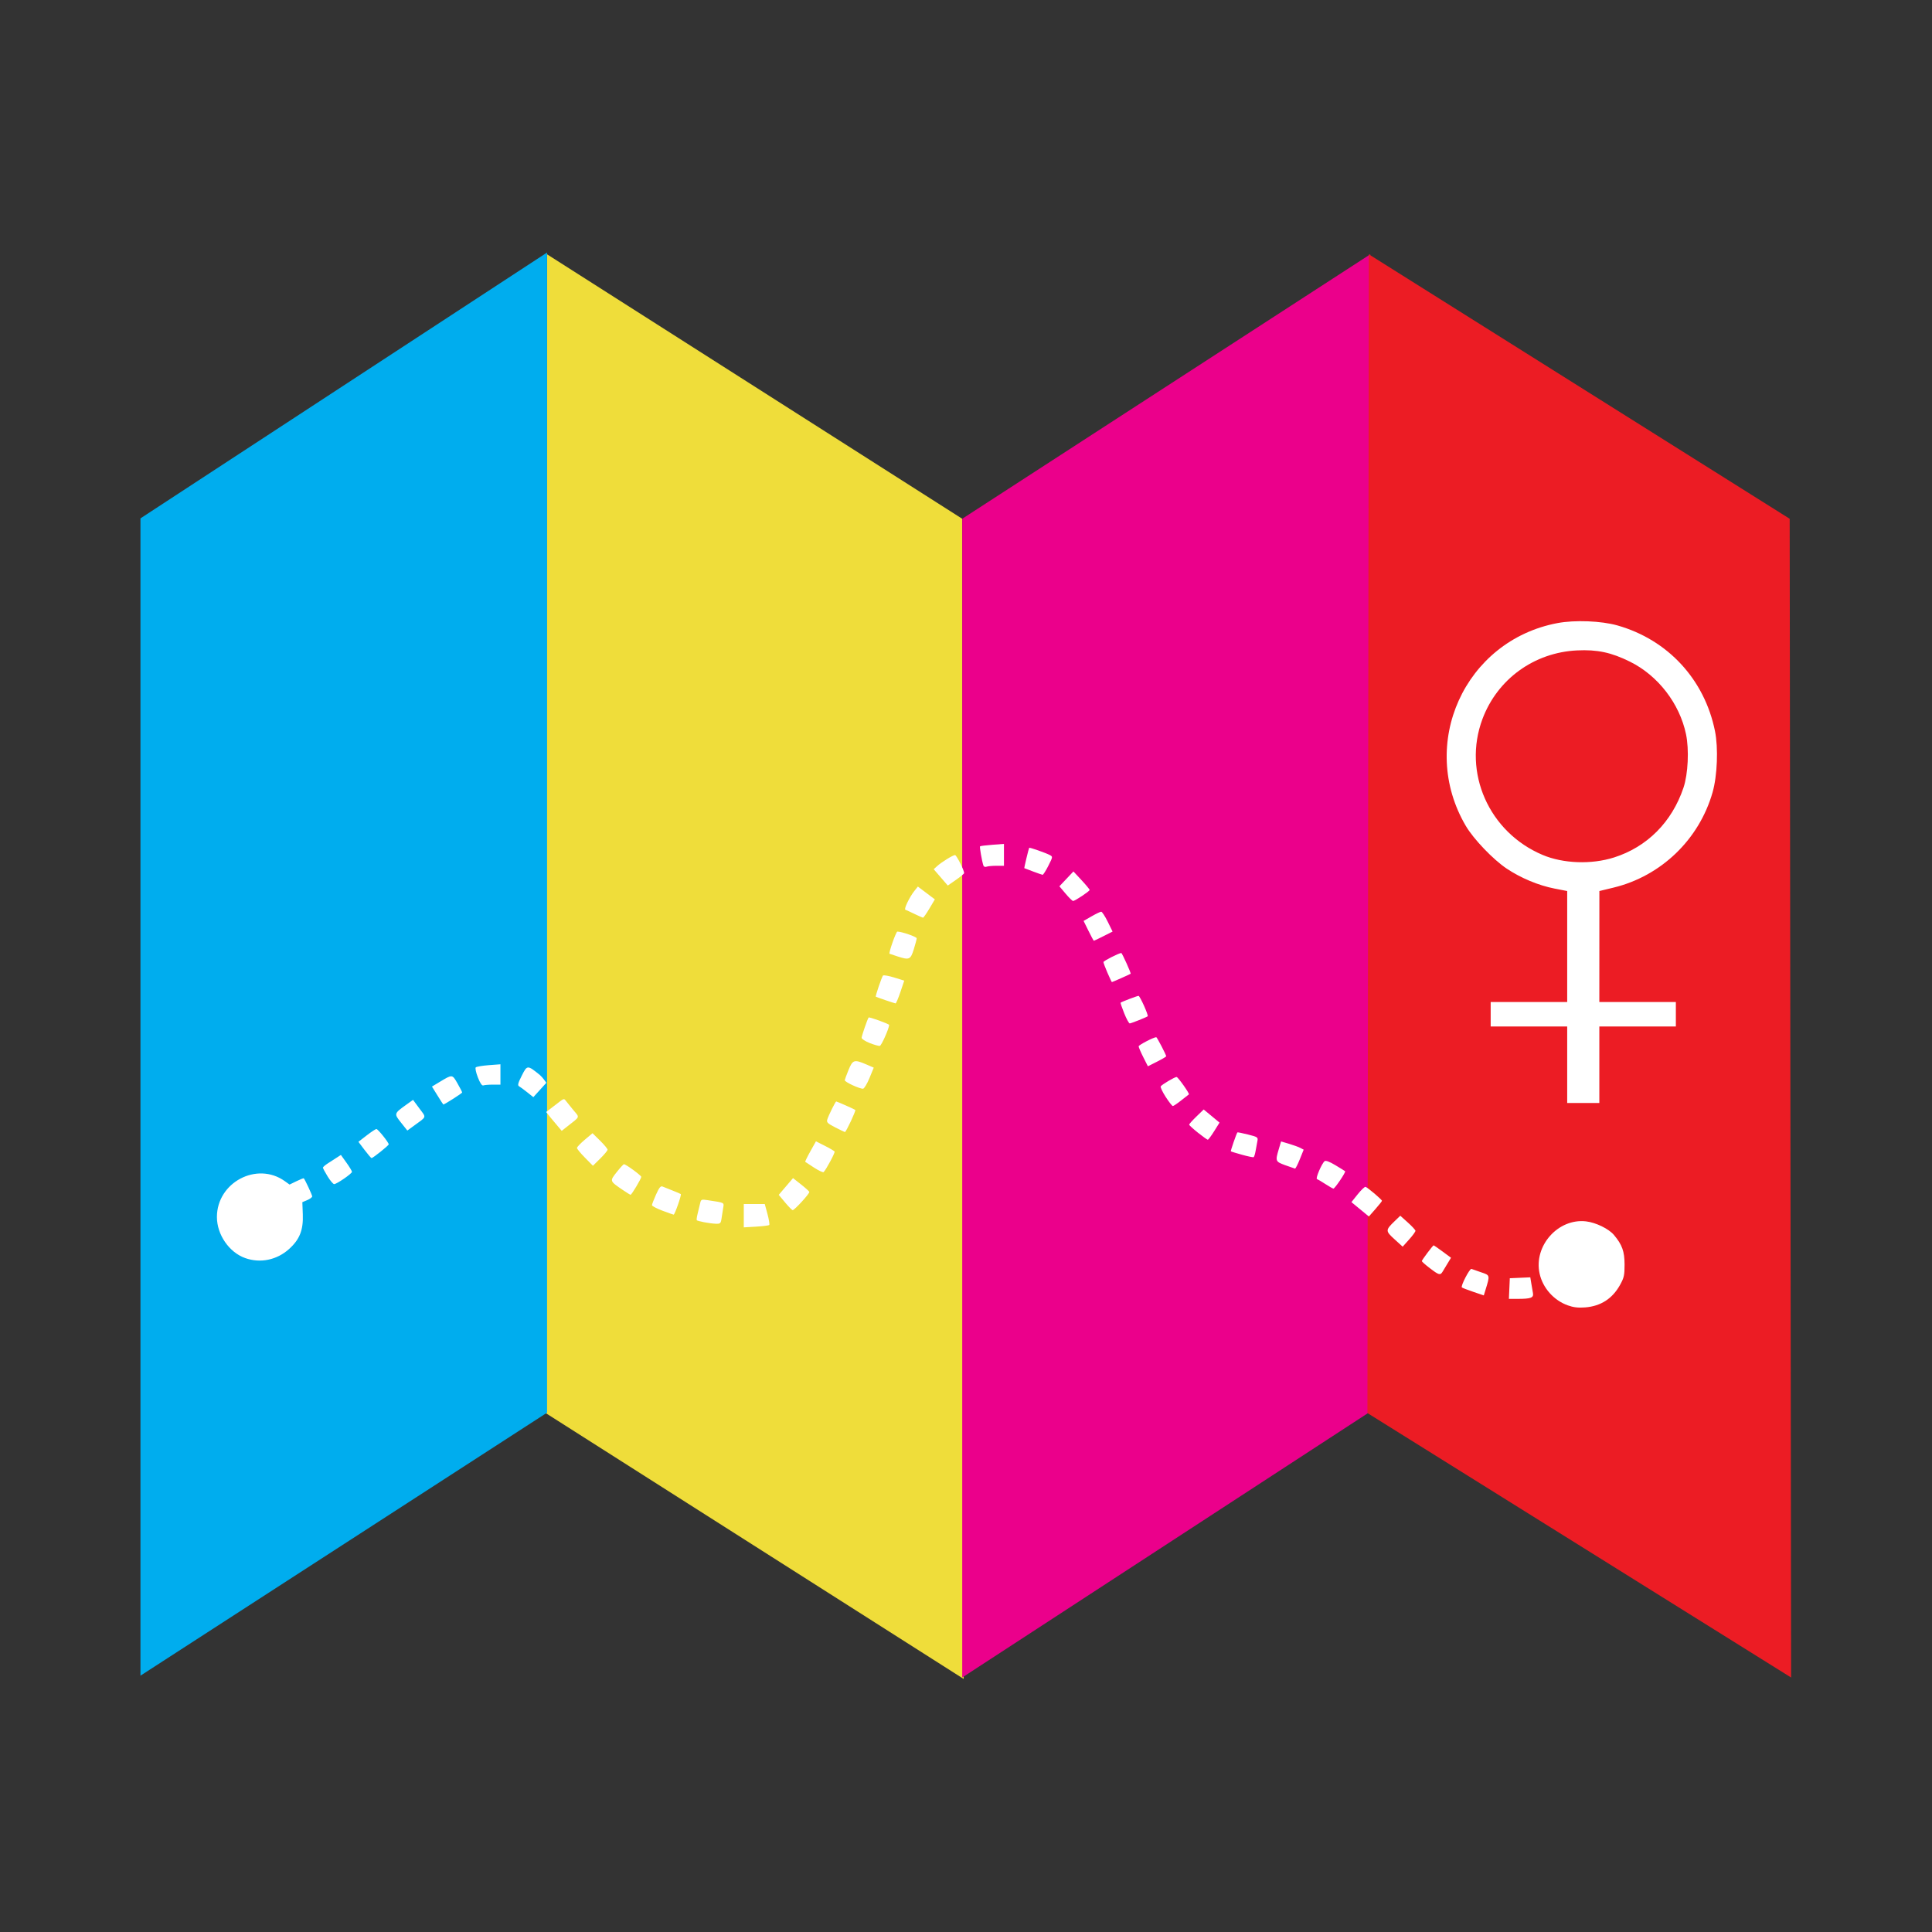
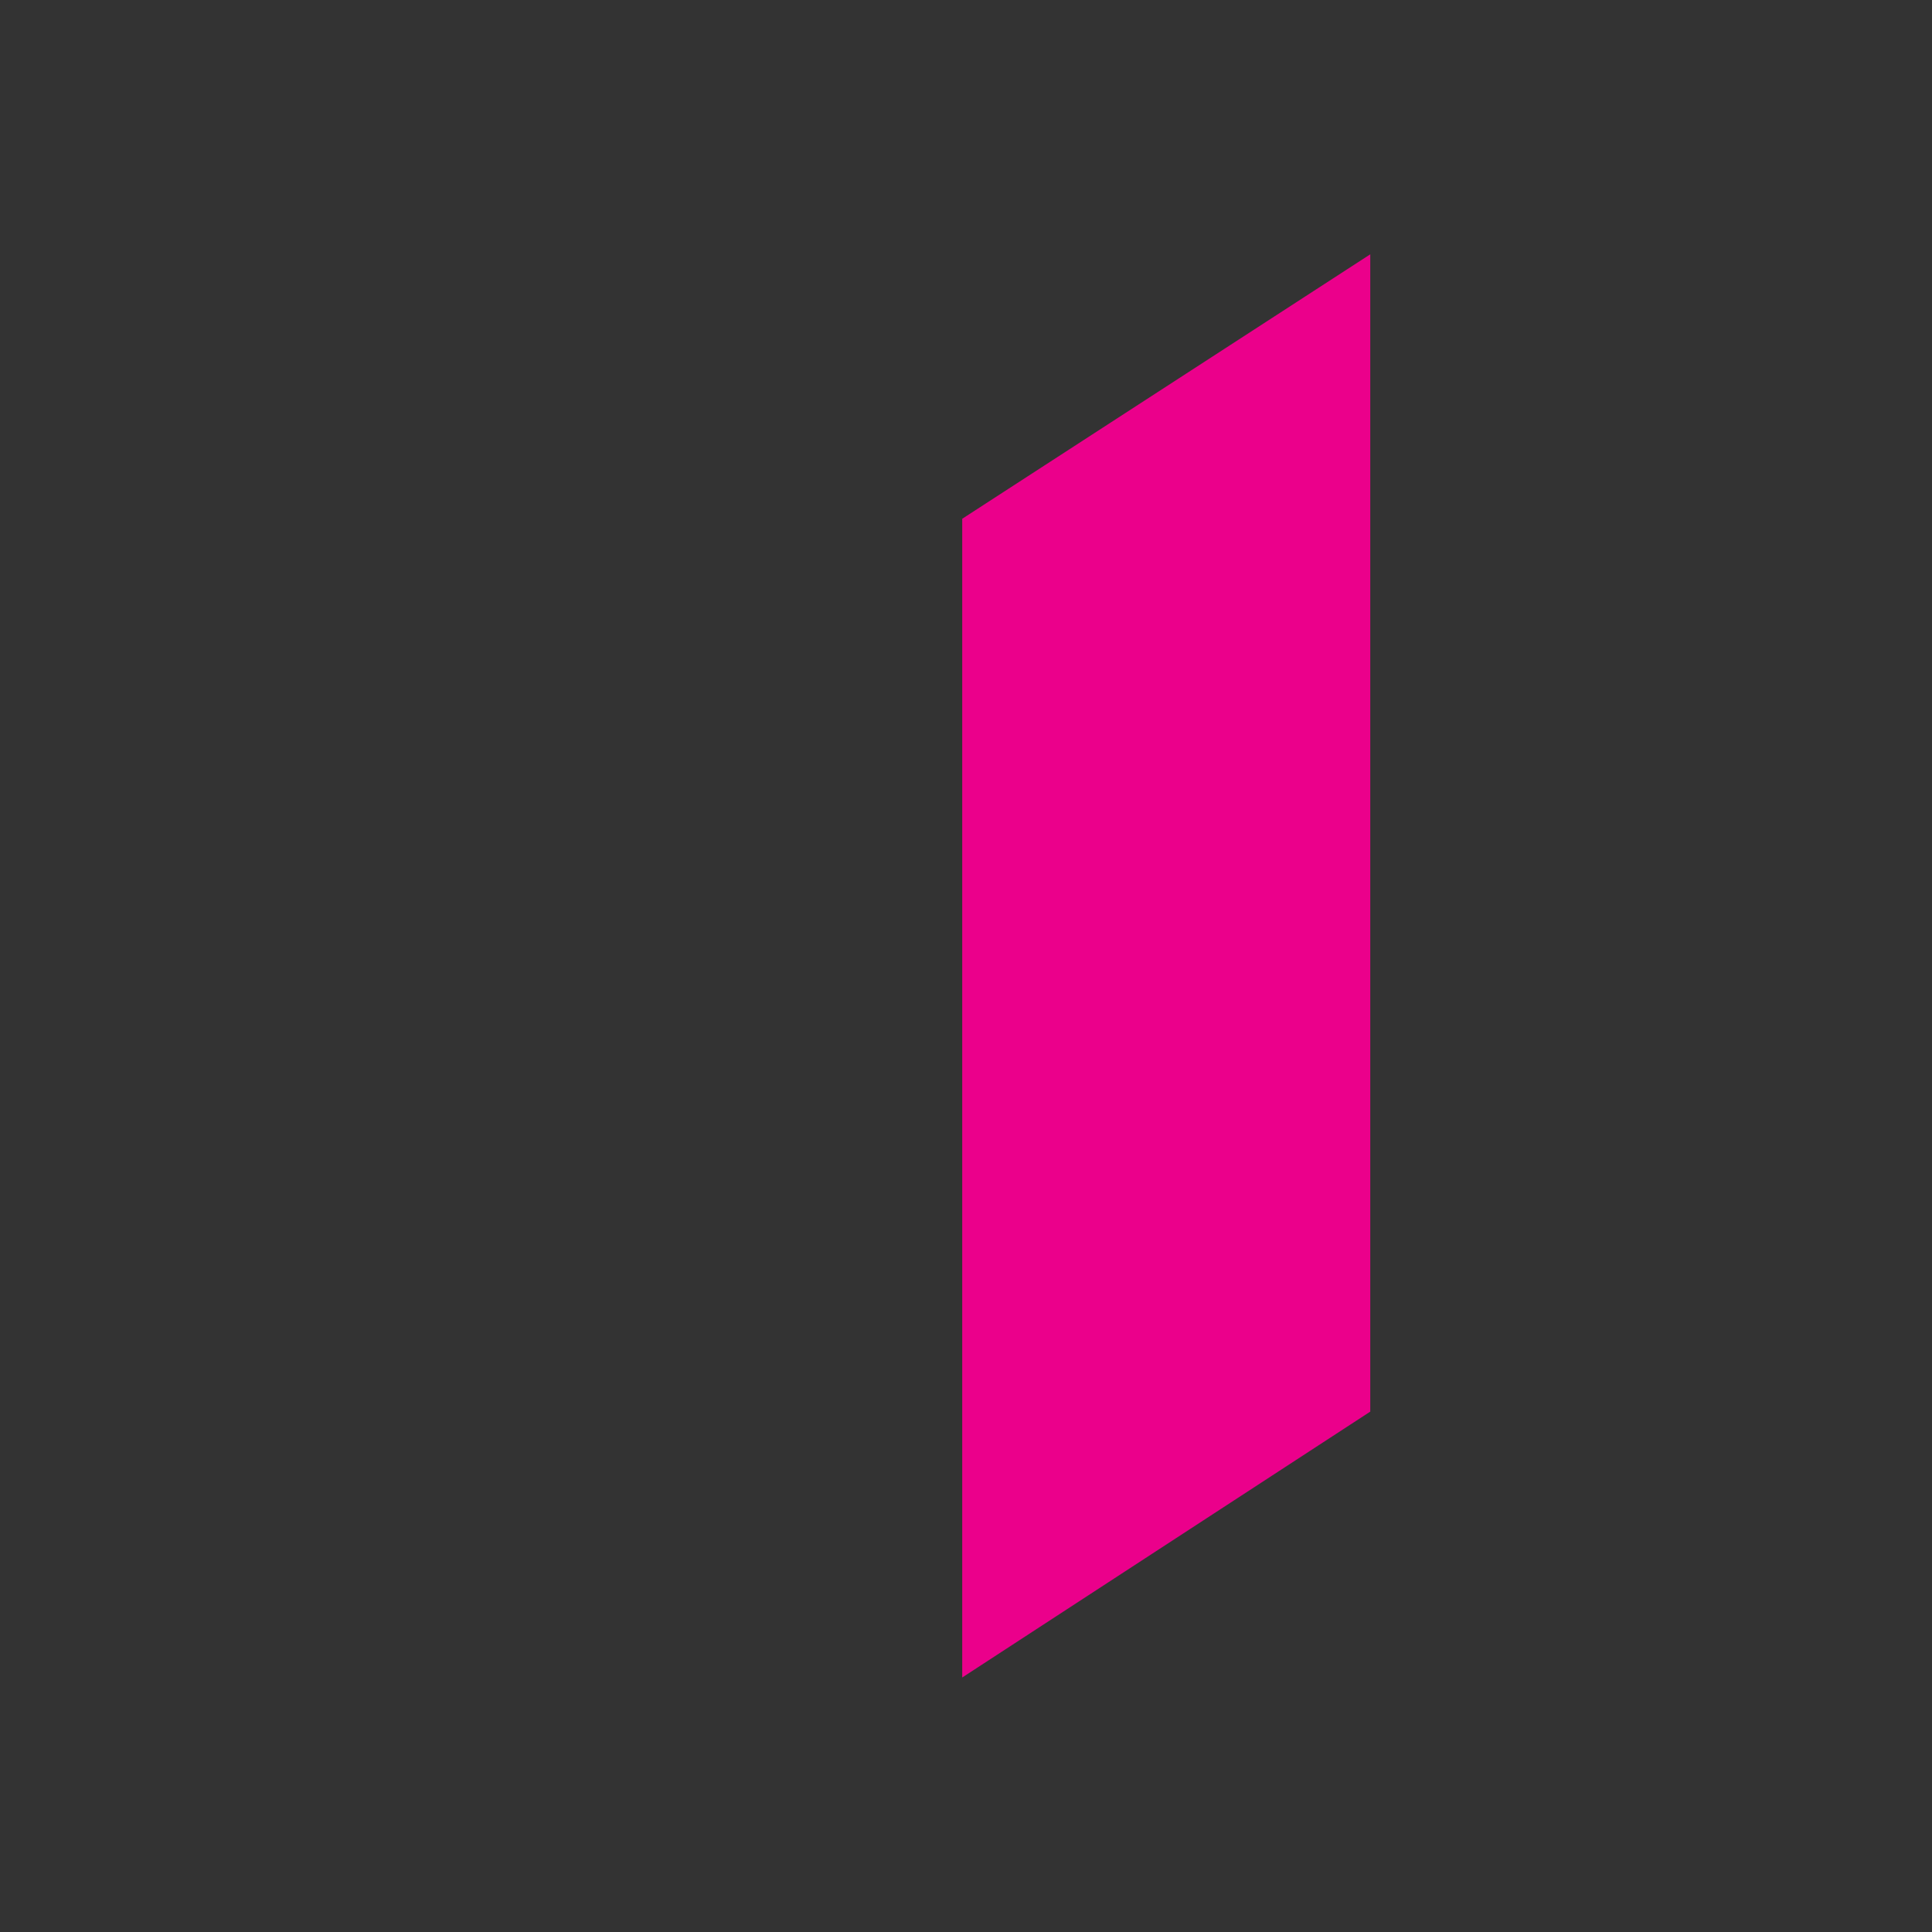
<svg xmlns="http://www.w3.org/2000/svg" xmlns:ns1="http://www.inkscape.org/namespaces/inkscape" xmlns:ns2="http://sodipodi.sourceforge.net/DTD/sodipodi-0.dtd" width="1024" height="1024" viewBox="0 0 270.933 270.933" version="1.1" id="svg5" xml:space="preserve" ns1:version="1.4 (e7c3feb1, 2024-10-09)" ns2:docname="icon.svg">
  <rect x="0" y="0" width="270.933" height="270.933" fill="#333333" stroke="none" />
  <ns2:namedview id="namedview7" pagecolor="#ffffff" bordercolor="#666666" borderopacity="1.0" ns1:showpageshadow="2" ns1:pageopacity="0.0" ns1:pagecheckerboard="0" ns1:deskcolor="#d1d1d1" ns1:document-units="px" showgrid="false" ns1:zoom="0.84" ns1:cx="492.2619" ns1:cy="567.2619" ns1:window-width="2032" ns1:window-height="1264" ns1:window-x="77" ns1:window-y="25" ns1:window-maximized="0" ns1:current-layer="layer3" />
  <defs id="defs2" />
  <g ns1:groupmode="layer" id="layer3" ns1:label="Trail" transform="translate(-65.913,-112.769)">
    <g id="g1" transform="matrix(0.958,0,0,0.958,9.498,13.497)">
-       <path style="display:inline;fill:#efdd3a;fill-opacity:1;stroke:none;stroke-width:0.265px;stroke-linecap:butt;stroke-linejoin:miter;stroke-opacity:1" d="m 88.408,116.904 22.967,14.63 0.079,64.182 -23.124,-14.708 z" id="path3893" transform="matrix(2.646,0,0,2.646,-94.957,-168.475)" />
-       <path style="display:inline;fill:#00adee;fill-opacity:1;stroke:none;stroke-width:0.265px;stroke-linecap:butt;stroke-linejoin:miter;stroke-opacity:1" d="m 65.913,131.512 22.495,-14.708 v 64.182 L 65.913,195.536 Z" id="path3270" ns1:label="path3270" transform="matrix(2.646,0,0,2.646,-94.957,-168.475)" />
      <path style="display:inline;fill:#eb008b;fill-opacity:1;stroke:none;stroke-width:0.265px;stroke-linecap:butt;stroke-linejoin:miter;stroke-opacity:1" d="m 111.375,131.533 22.574,-14.63 v 64.025 L 111.375,195.637 Z" id="path4037" transform="matrix(2.646,0,0,2.646,-94.957,-168.475)" />
-       <path style="display:inline;fill:#ec1c24;fill-opacity:1;stroke:none;stroke-width:0.265px;stroke-linecap:butt;stroke-linejoin:miter;stroke-opacity:1" d="m 133.87,116.904 23.282,14.63 0.079,64.104 -23.439,-14.63 z" id="path4663" ns2:nodetypes="ccccc" transform="matrix(2.646,0,0,2.646,-94.957,-168.475)" />
      <g ns1:groupmode="layer" id="layer2" ns1:label="Map" style="display:inline" transform="matrix(2.646,0,0,2.646,-94.957,-168.475)" />
-       <path id="path4745" style="display:inline;fill:#ffffff;fill-opacity:1;stroke-width:2.646" d="m 138.837,266.402 1.456,-1.117 c 0.983,-0.754 1.129,-0.911 1.344,-0.624 0.139,0.185 0.651,0.819 1.137,1.409 0.999,1.21 1.103,0.911 -0.85,2.452 l -0.809,0.639 -0.59,-0.701 c -0.324,-0.385 -0.777,-0.925 -1.006,-1.199 z m 0.028,-4.275 -0.952,1.051 -0.952,1.051 -0.896,-0.713 c -0.493,-0.392 -1.032,-0.789 -1.197,-0.882 -0.237,-0.133 -0.153,-0.462 0.398,-1.553 0.794,-1.573 0.822,-1.574 2.648,-0.098 0.469,0.411 0.742,0.892 0.952,1.144 z m 149.526,32.582 c -2.056,-0.736 -3.664,-2.546 -4.13,-4.646 -0.903,-4.069 2.715,-8.134 6.807,-7.65 1.43,0.169 3.315,1.087 4.065,1.978 1.208,1.435 1.56,2.41 1.564,4.327 0.003,1.57 -0.078,1.94 -0.658,2.987 -1.119,2.021 -2.825,3.122 -5.117,3.302 -1.006,0.079 -1.706,-0.003 -2.532,-0.299 z m -8.559,-2.462 0.066,-1.512 1.5,-0.066 1.5,-0.066 0.139,0.85 c 0.076,0.468 0.188,1.114 0.247,1.437 0.13,0.706 -0.269,0.862 -2.221,0.866 l -1.298,0.003 0.066,-1.512 z m -5.289,0.477 c -0.85,-0.289 -1.599,-0.579 -1.664,-0.644 -0.201,-0.201 1.155,-2.815 1.406,-2.709 0.13,0.056 0.77,0.279 1.421,0.496 1.309,0.437 1.302,0.406 0.635,2.569 l -0.251,0.814 z m -6.351,-3.459 c -0.647,-0.496 -1.176,-0.963 -1.176,-1.036 0,-0.153 1.621,-2.311 1.736,-2.311 0.042,0 0.63,0.41 1.308,0.91 l 1.232,0.91 -0.501,0.826 c -0.275,0.454 -0.606,1.002 -0.736,1.218 -0.333,0.556 -0.539,0.498 -1.863,-0.518 z m -5.172,-4.235 c -1.347,-1.224 -1.345,-1.336 0.05,-2.678 l 0.796,-0.766 1.104,0.99 c 0.607,0.544 1.11,1.091 1.118,1.214 0.008,0.123 -0.41,0.697 -0.929,1.275 l -0.944,1.051 z m -95.254,-3.451 v -1.709 h 1.535 1.535 l 0.397,1.466 c 0.218,0.806 0.334,1.529 0.257,1.605 -0.076,0.076 -0.946,0.186 -1.932,0.243 l -1.793,0.104 z m -5.8,0.961 c -0.541,-0.106 -1.026,-0.236 -1.079,-0.289 -0.053,-0.053 0.002,-0.484 0.121,-0.959 0.119,-0.475 0.281,-1.148 0.36,-1.497 0.137,-0.605 0.188,-0.628 1.087,-0.489 2.605,0.4 2.424,0.305 2.282,1.206 -0.07,0.448 -0.178,1.142 -0.239,1.542 -0.1,0.654 -0.185,0.726 -0.83,0.704 -0.395,-0.013 -1.16,-0.111 -1.701,-0.218 z m 96.024,-1.895 -1.277,-1.051 0.921,-1.15 c 0.506,-0.633 1.021,-1.121 1.145,-1.085 0.309,0.089 2.414,1.878 2.404,2.043 -0.005,0.073 -0.438,0.62 -0.962,1.214 l -0.953,1.081 z m -102.154,0.195 c -0.832,-0.315 -1.512,-0.675 -1.512,-0.8 0,-0.125 0.268,-0.824 0.595,-1.553 0.458,-1.02 0.678,-1.292 0.952,-1.176 0.196,0.083 0.861,0.349 1.477,0.59 0.616,0.242 1.156,0.474 1.199,0.517 0.127,0.125 -0.884,3.02 -1.049,3.007 -0.082,-0.008 -0.83,-0.27 -1.662,-0.586 z m 17.981,-1.192 -0.936,-1.118 1.046,-1.225 1.046,-1.225 1.157,0.911 c 0.636,0.501 1.19,0.999 1.23,1.106 0.08,0.214 -2.162,2.669 -2.437,2.669 -0.094,0 -0.592,-0.503 -1.107,-1.118 z m -23.75,-1.823 c -1.957,-1.333 -1.947,-1.304 -0.904,-2.623 0.503,-0.636 0.98,-1.157 1.061,-1.157 0.282,0 2.532,1.645 2.532,1.851 0,0.267 -1.411,2.633 -1.565,2.623 -0.064,-0.003 -0.569,-0.316 -1.124,-0.694 z m 102.834,-0.877 c -0.554,-0.359 -1.109,-0.689 -1.232,-0.732 -0.239,-0.084 0.692,-2.263 1.118,-2.617 0.164,-0.136 0.712,0.069 1.583,0.591 0.733,0.439 1.372,0.837 1.422,0.884 0.129,0.122 -1.517,2.559 -1.717,2.542 -0.091,-0.008 -0.619,-0.308 -1.174,-0.668 z m -74.829,-2.391 c -0.678,-0.435 -1.267,-0.821 -1.309,-0.859 -0.042,-0.037 0.293,-0.728 0.745,-1.536 l 0.821,-1.468 1.311,0.662 c 0.721,0.364 1.36,0.741 1.419,0.836 0.095,0.154 -1.226,2.626 -1.608,3.008 -0.081,0.081 -0.702,-0.209 -1.38,-0.644 z m 68.948,-0.368 c -1.433,-0.524 -1.462,-0.596 -0.947,-2.33 l 0.341,-1.147 1.172,0.346 c 0.644,0.191 1.389,0.462 1.654,0.603 l 0.483,0.256 -0.563,1.4 c -0.309,0.77 -0.628,1.387 -0.707,1.371 -0.079,-0.016 -0.724,-0.241 -1.433,-0.5 z m -102.506,-1.103 c -0.643,-0.651 -1.169,-1.29 -1.169,-1.421 0,-0.131 0.513,-0.67 1.139,-1.198 l 1.139,-0.96 1.101,1.085 c 0.606,0.597 1.101,1.193 1.101,1.326 0,0.133 -0.482,0.716 -1.072,1.297 l -1.072,1.056 z m 96.182,-0.426 c -0.859,-0.238 -1.594,-0.464 -1.632,-0.503 -0.061,-0.061 0.816,-2.598 0.957,-2.77 0.03,-0.036 0.727,0.103 1.549,0.31 1.425,0.358 1.49,0.403 1.38,0.962 -0.064,0.322 -0.181,0.965 -0.261,1.429 -0.08,0.463 -0.209,0.879 -0.288,0.924 -0.079,0.045 -0.846,-0.113 -1.705,-0.352 z m -6.447,-3.227 c -0.709,-0.564 -1.288,-1.096 -1.288,-1.183 0,-0.087 0.479,-0.621 1.064,-1.188 l 1.064,-1.029 1.159,0.961 1.159,0.961 -0.784,1.253 c -0.431,0.689 -0.852,1.253 -0.935,1.252 -0.083,-9e-4 -0.73,-0.463 -1.439,-1.026 z m -53.109,-0.785 c -1.131,-0.584 -1.28,-0.735 -1.147,-1.165 0.186,-0.6 1.191,-2.623 1.303,-2.623 0.115,0 2.696,1.146 2.792,1.239 0.115,0.112 -1.352,3.244 -1.513,3.231 -0.074,-0.005 -0.72,-0.313 -1.435,-0.682 z m 48.386,-4.453 c -0.472,-0.733 -0.8,-1.429 -0.728,-1.545 0.163,-0.264 2.04,-1.375 2.323,-1.375 0.203,0 1.944,2.465 1.8,2.549 -0.04,0.024 -0.543,0.417 -1.118,0.875 -0.575,0.458 -1.13,0.831 -1.232,0.83 -0.102,-9e-4 -0.573,-0.602 -1.045,-1.335 z m 58.773,-4.712 v -5.601 h -5.601 -5.601 v -1.792 -1.792 h 5.601 5.601 v -8.121 -8.121 l -1.848,-0.36 c -2.348,-0.458 -4.938,-1.538 -7.009,-2.923 -1.988,-1.329 -4.853,-4.323 -5.989,-6.257 -7.025,-11.961 -0.176,-27.112 13.417,-29.681 2.546,-0.481 6.415,-0.33 8.784,0.343 7.388,2.1 12.746,7.903 14.278,15.464 0.5,2.469 0.341,6.532 -0.351,8.962 -1.967,6.907 -7.536,12.265 -14.502,13.951 l -2.07,0.501 -0.003,8.121 -0.003,8.121 h 5.601 5.601 v 1.792 1.792 h -5.601 -5.601 v 5.601 5.601 h -2.352 -2.352 v -5.601 z m 6.833,-30.334 c 4.861,-1.538 8.493,-5.181 10.19,-10.222 0.673,-1.999 0.841,-5.58 0.367,-7.837 -0.944,-4.495 -4.111,-8.588 -8.209,-10.612 -2.736,-1.351 -4.775,-1.786 -7.724,-1.646 -6.29,0.297 -11.678,4.202 -13.864,10.047 -2.925,7.821 0.946,16.568 8.799,19.888 3.018,1.276 7.14,1.426 10.442,0.381 z m -111.404,33.348 c -0.647,-0.297 -1.176,-0.626 -1.176,-0.73 0,-0.105 0.245,-0.787 0.545,-1.517 0.622,-1.512 0.833,-1.576 2.638,-0.797 l 1.055,0.455 -0.625,1.524 c -0.344,0.838 -0.768,1.542 -0.943,1.564 -0.175,0.021 -0.848,-0.203 -1.495,-0.5 z m 42.515,-4.126 c -0.372,-0.737 -0.676,-1.448 -0.676,-1.582 0,-0.196 2.202,-1.338 2.58,-1.338 0.106,0 1.453,2.587 1.453,2.791 0,0.063 -0.603,0.42 -1.34,0.792 l -1.34,0.677 z m -40.051,-2.066 c -0.647,-0.256 -1.176,-0.6 -1.176,-0.764 0,-0.274 0.867,-2.786 1.026,-2.972 0.094,-0.11 3.008,0.944 3.003,1.087 -0.018,0.538 -1.133,3.036 -1.371,3.071 -0.168,0.024 -0.835,-0.166 -1.482,-0.422 z m 37.26,-4.354 c -0.327,-0.816 -0.564,-1.513 -0.528,-1.55 0.12,-0.12 2.431,-1 2.626,-1 0.204,0 1.492,2.871 1.34,2.988 -0.209,0.161 -2.432,1.045 -2.629,1.045 -0.118,0 -0.482,-0.668 -0.809,-1.484 z m -34.964,-1.925 c -0.739,-0.254 -1.369,-0.48 -1.399,-0.503 -0.085,-0.066 0.879,-2.9 1.052,-3.094 0.085,-0.095 0.821,0.033 1.634,0.284 l 1.479,0.457 -0.564,1.676 c -0.31,0.922 -0.63,1.668 -0.711,1.659 -0.081,-0.011 -0.753,-0.225 -1.492,-0.479 z m 32.515,-3.999 c -0.324,-0.747 -0.589,-1.454 -0.589,-1.571 0,-0.172 2.275,-1.327 2.614,-1.327 0.118,0 1.451,2.956 1.368,3.036 -0.07,0.068 -2.665,1.221 -2.748,1.221 -0.03,0 -0.32,-0.612 -0.644,-1.359 z m -30.723,-2.398 c -0.616,-0.199 -1.145,-0.376 -1.176,-0.393 -0.163,-0.091 0.945,-3.243 1.14,-3.243 0.633,0 2.836,0.763 2.833,0.982 -0.002,0.138 -0.192,0.855 -0.421,1.595 -0.478,1.536 -0.655,1.616 -2.376,1.06 z m 27.944,-3.745 -0.717,-1.454 1.173,-0.673 c 0.645,-0.37 1.277,-0.674 1.405,-0.675 0.128,-9e-4 0.555,0.652 0.949,1.452 l 0.717,1.455 -1.335,0.674 c -0.734,0.371 -1.367,0.674 -1.405,0.674 -0.039,0 -0.393,-0.654 -0.787,-1.454 z m -25.48,-2.482 c -0.616,-0.297 -1.213,-0.572 -1.326,-0.611 -0.244,-0.085 0.607,-1.857 1.324,-2.756 l 0.506,-0.634 1.243,0.939 1.243,0.939 -0.801,1.35 c -0.441,0.742 -0.862,1.342 -0.935,1.332 -0.074,-0.011 -0.638,-0.26 -1.255,-0.557 z m 22.128,-2.964 -0.906,-1.075 1.027,-1.087 1.027,-1.087 1.188,1.276 c 0.653,0.702 1.186,1.347 1.184,1.434 -0.005,0.187 -2.146,1.614 -2.423,1.614 -0.105,0 -0.599,-0.484 -1.098,-1.075 z m -18.274,-2.38 -1.031,-1.194 0.493,-0.449 c 0.646,-0.589 2.322,-1.624 2.629,-1.624 0.214,0 1.34,2.229 1.334,2.639 -0.002,0.089 -0.541,0.535 -1.198,0.992 l -1.196,0.83 z m 13.509,-0.865 c -0.678,-0.253 -1.252,-0.472 -1.276,-0.485 -0.045,-0.026 0.638,-2.879 0.713,-2.981 0.06,-0.082 2.45,0.755 3.005,1.053 0.468,0.251 0.467,0.255 -0.205,1.588 -0.371,0.735 -0.749,1.325 -0.84,1.312 -0.091,-0.013 -0.719,-0.232 -1.397,-0.486 z m -7.265,-0.866 c -0.223,-0.681 -0.58,-2.728 -0.491,-2.816 0.052,-0.052 0.861,-0.153 1.797,-0.224 l 1.702,-0.129 v 1.601 1.601 h -1.102 c -0.606,0 -1.26,0.061 -1.454,0.135 -0.199,0.076 -0.396,0.003 -0.452,-0.168 z M 94.791,287.788 c -2.361,-0.836 -4.15,-3.429 -4.15,-6.015 0,-5.06 5.849,-8.16 9.922,-5.259 l 0.713,0.508 1.011,-0.491 c 0.556,-0.27 1.037,-0.461 1.069,-0.425 0.198,0.227 1.232,2.447 1.232,2.646 0,0.133 -0.325,0.379 -0.721,0.546 l -0.721,0.303 0.068,1.786 c 0.087,2.299 -0.461,3.678 -2.017,5.077 -1.787,1.606 -4.198,2.105 -6.404,1.324 z M 106.847,275.834 c -0.38,-0.618 -0.69,-1.198 -0.689,-1.288 0.002,-0.09 0.329,-0.374 0.728,-0.63 0.399,-0.256 0.991,-0.638 1.315,-0.848 l 0.589,-0.382 0.811,1.129 c 0.446,0.621 0.811,1.227 0.811,1.346 0,0.26 -2.233,1.798 -2.61,1.798 -0.145,0 -0.575,-0.506 -0.955,-1.124 z m 5.408,-3.877 -0.9,-1.192 1.21,-0.937 c 0.666,-0.515 1.306,-0.937 1.423,-0.937 0.225,0 1.801,1.965 1.801,2.245 0,0.17 -2.301,2.011 -2.514,2.011 -0.066,0 -0.525,-0.536 -1.02,-1.192 z m 5.342,-3.995 c -1.047,-1.315 -1.043,-1.329 0.758,-2.623 l 0.996,-0.715 0.927,1.255 c 1.041,1.409 1.132,1.128 -0.829,2.558 l -0.933,0.68 z m 5.334,-3.971 -0.812,-1.312 1.148,-0.691 c 1.848,-1.113 1.82,-1.116 2.587,0.221 0.377,0.657 0.686,1.258 0.687,1.336 0.002,0.111 -2.598,1.77 -2.758,1.76 -0.022,-0.002 -0.405,-0.593 -0.852,-1.314 z m 5.911,-2.649 c -0.279,-0.712 -0.417,-1.366 -0.31,-1.473 0.106,-0.106 0.962,-0.25 1.902,-0.322 l 1.71,-0.129 v 1.489 1.489 h -1.102 c -0.606,0 -1.236,0.051 -1.4,0.114 -0.198,0.075 -0.467,-0.316 -0.8,-1.167 z" />
    </g>
  </g>
</svg>